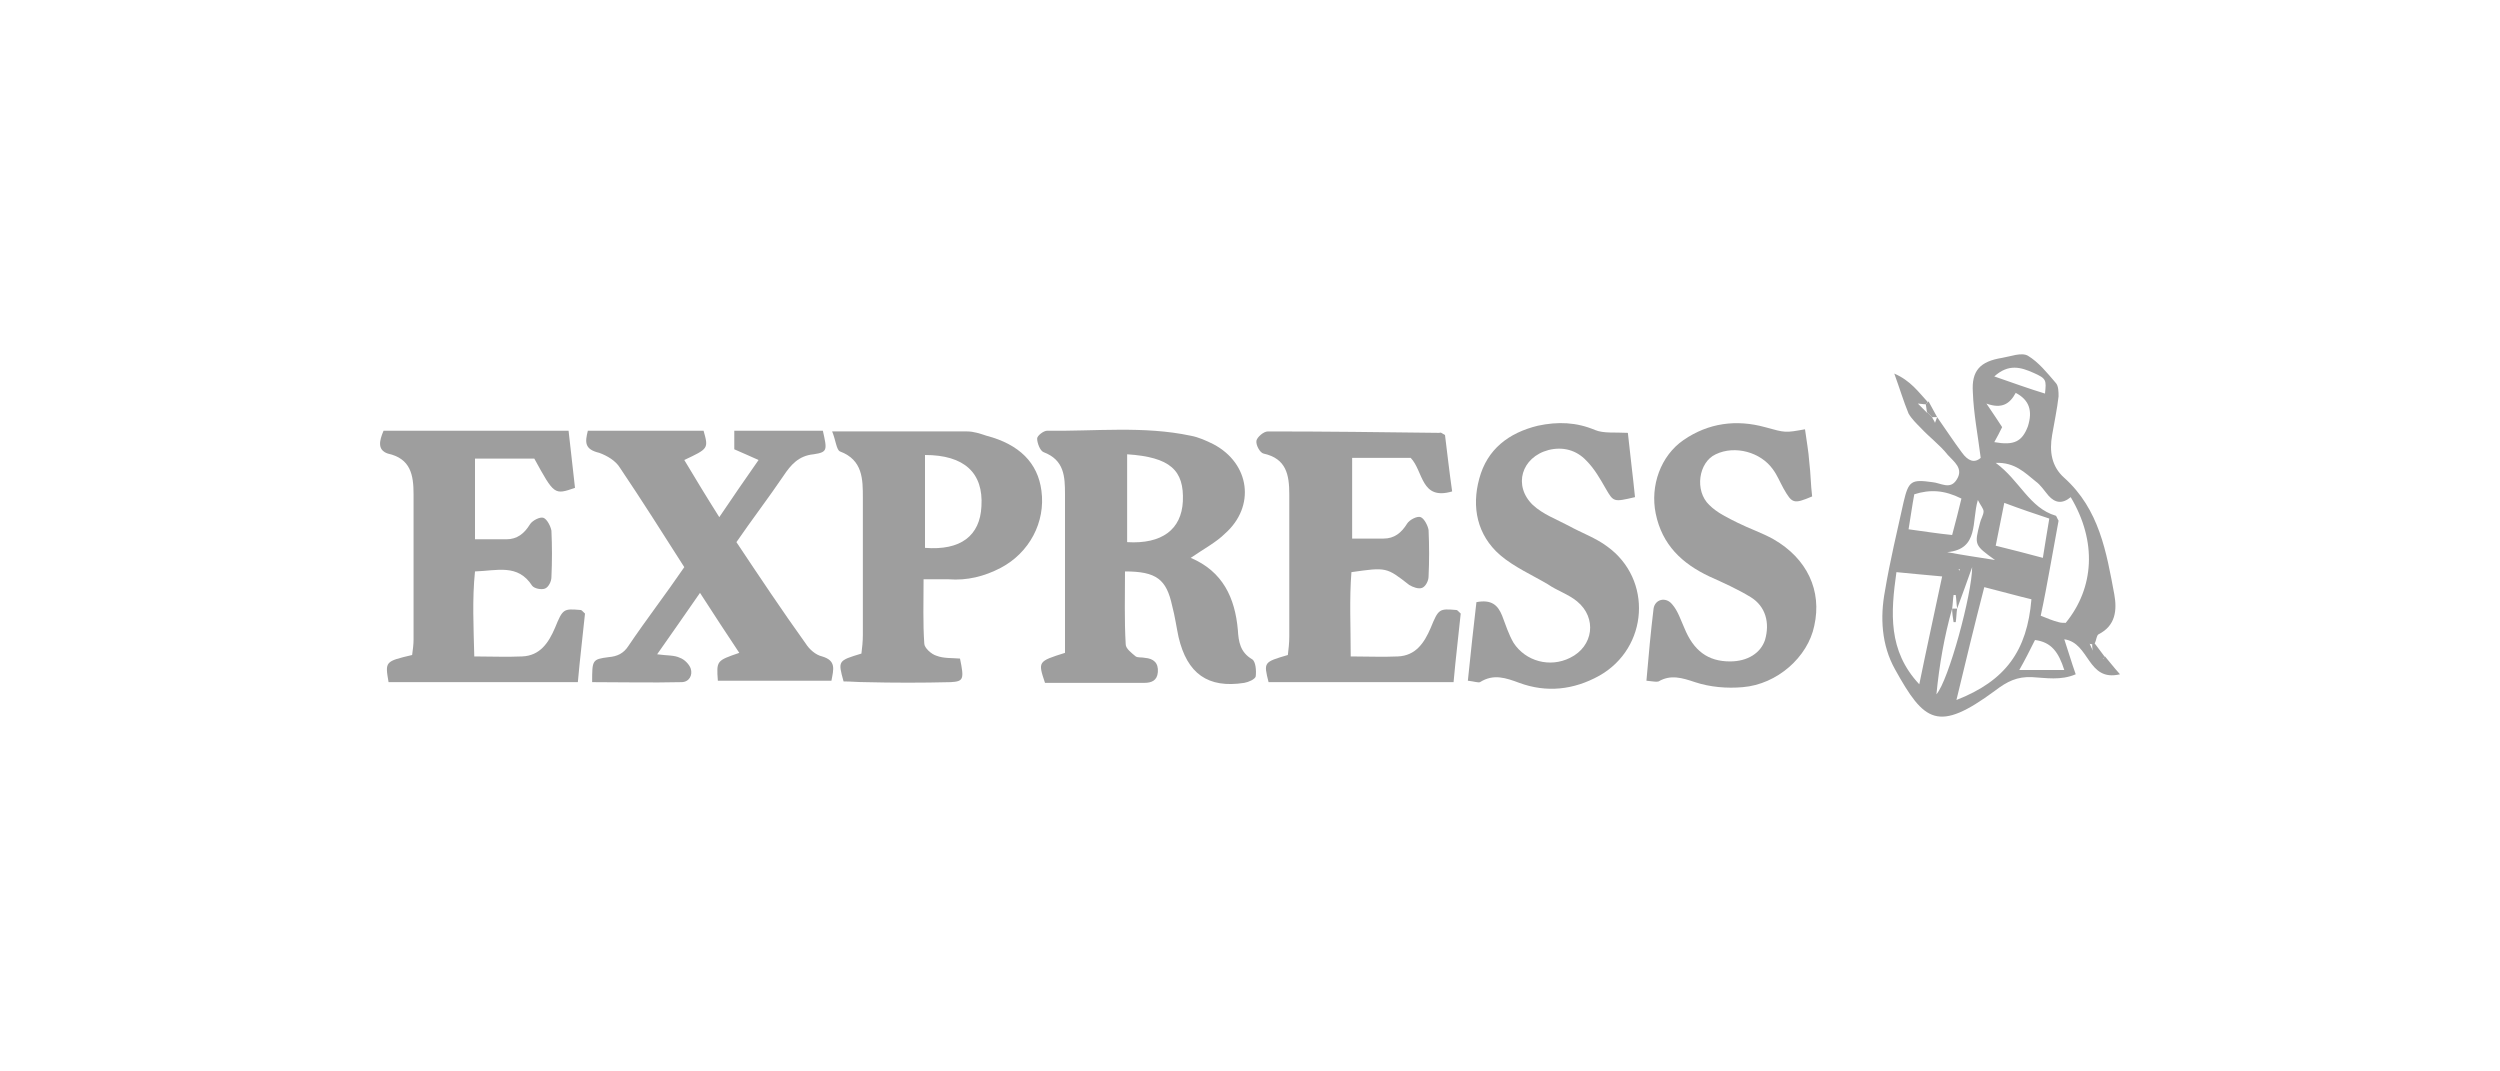
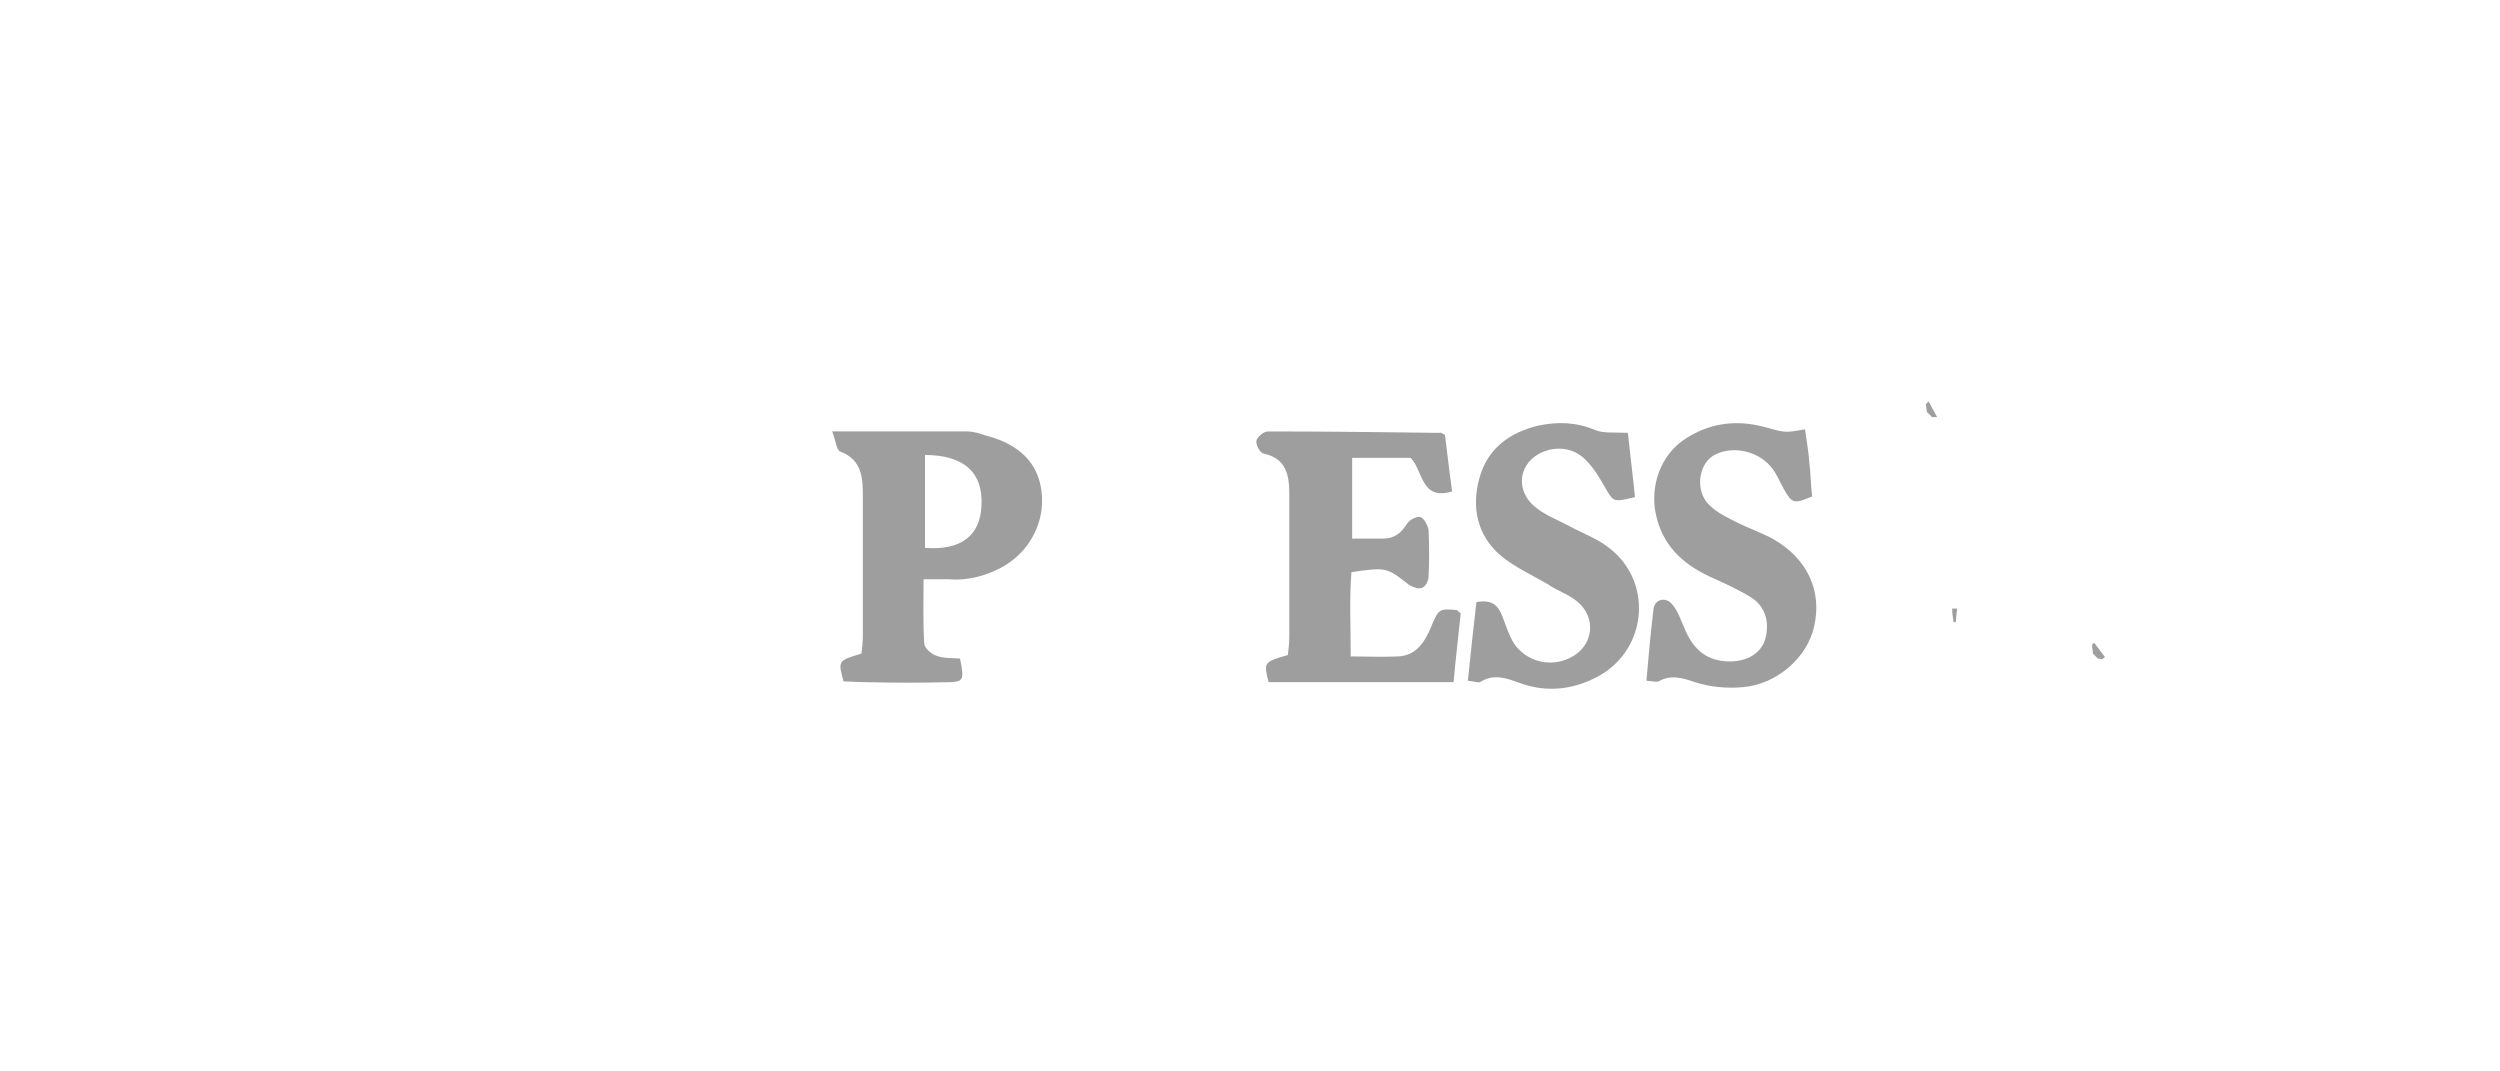
<svg xmlns="http://www.w3.org/2000/svg" version="1.1" id="Layer_1" x="0px" y="0px" viewBox="0 0 350 150" style="enable-background:new 0 0 350 150;" xml:space="preserve">
  <style type="text/css">
	.st0{fill:#9E9E9E;}
</style>
  <g>
-     <path class="st0" d="M166.7,78.1c4.5,1.9,6.2,5.6,6.6,10.1c0.1,1.6,0.3,3.1,2,4.1c0.5,0.3,0.6,1.6,0.5,2.4c-0.1,0.4-1,0.8-1.6,0.9   c-5.1,0.8-8-1.3-9.2-6.4c-0.3-1.4-0.5-2.9-0.9-4.4c-0.8-3.7-2.2-4.8-6.6-4.8c0,3.4-0.1,6.8,0.1,10.2c0,0.6,0.8,1.2,1.4,1.7   c0.3,0.2,0.9,0.1,1.3,0.2c1.2,0.1,1.9,0.7,1.8,2c-0.1,1.2-0.9,1.5-1.9,1.5c-3.4,0-6.9,0-10.3,0c-1.2,0-2.5,0-3.6,0   c-1-3-1-3,2.8-4.2c0-1.6,0-3.3,0-5c0-5.7,0-11.4,0-17.2c0-2.5-0.1-4.8-3-5.9c-0.5-0.2-0.9-1.3-0.9-1.9c0-0.4,0.9-1.1,1.4-1.1   c6.7,0.1,13.5-0.7,20.1,0.7c1.1,0.2,2.2,0.7,3.2,1.2c5.1,2.7,5.9,8.7,1.6,12.5C170.3,75.9,168.6,76.8,166.7,78.1z M157.8,63.6   c0,4.3,0,8.3,0,12.3c4.9,0.3,7.6-1.8,7.8-5.7C165.8,65.8,163.8,64,157.8,63.6z" />
-     <path class="st0" d="M294.7,91.9c0.6,0.7,1.2,1.5,2.1,2.5c-4.6,1.1-4.2-4.4-7.8-4.9c0.6,1.8,1,3.2,1.6,4.9   c-2.1,0.9-4.2,0.5-6.1,0.4c-2.1-0.1-3.5,0.6-5.2,1.9c-8,5.9-9.9,4.4-14-3c-1.9-3.4-2.1-7.3-1.4-11c0.7-4.2,1.7-8.3,2.6-12.4   c0.7-3,1.1-3.2,4-2.8c1.2,0.1,2.5,1.1,3.4-0.3c1.1-1.6-0.4-2.6-1.2-3.5c-1.1-1.4-2.6-2.5-3.8-3.8c-0.6-0.6-1.3-1.3-1.7-2   c-0.7-1.7-1.2-3.4-2-5.6c2.3,1,3.4,2.6,4.7,4c-0.1,0.1-0.2,0.2-0.3,0.3c-0.4,0-0.8-0.1-1.2-0.1c-0.2-0.2-0.5-0.5-0.7-0.7   c-0.1-0.1-0.1-0.1-0.2-0.2c0.1,0,0.2,0.1,0.2,0.1c0.2,0.2,0.5,0.5,0.7,0.7c0.5,0.5,0.9,0.9,1.4,1.4c0,0,0-0.1,0-0.1   c0.2,0.2,0.5,0.5,0.7,0.7c0,0,0,0,0,0c0.1,0.3,0.3,0.5,0.4,0.8c0.1-0.3,0.2-0.5,0.3-0.8c0,0,0,0,0,0c1.2,1.7,2.3,3.4,3.5,5   c0.8,1.1,1.7,1.5,2.6,0.7c-0.4-3.2-1-6.2-1.1-9.2c-0.2-3,1-4.3,4.1-4.8c1.2-0.2,2.7-0.8,3.6-0.3c1.5,0.9,2.7,2.4,3.9,3.8   c0.4,0.4,0.4,1.3,0.4,1.9c-0.2,1.8-0.6,3.6-0.9,5.4c-0.4,2.3-0.1,4.4,1.7,6c4.9,4.4,5.9,10.4,7,16.3c0.4,2.2,0.2,4.4-2.2,5.6   c-0.3,0.2-0.3,0.8-0.5,1.2l-0.2,0.2c-0.2,0-0.4,0-0.6-0.1c-0.1-0.1-0.2-0.1-0.3-0.2c0.1,0,0.2,0.1,0.3,0.1c0.2,0.5,0.4,0.9,0.7,1.4   c0,0,0,0,0,0c0.2,0.2,0.4,0.4,0.7,0.7l0.1,0c0.2,0,0.3,0.1,0.5,0.1C294.5,92.1,294.6,92,294.7,91.9z M273.3,85.2   c-1.1,3.9-1.8,7.9-2.2,12c1.7-1.9,5-14.1,5-17.8c-0.7,2-1.4,3.9-2.1,5.8c-0.1-0.6-0.1-1.3-0.2-1.9c-0.1,0-0.2,0-0.3,0   C273.4,83.9,273.4,84.6,273.3,85.2z M282.2,55C282,54.8,281.8,54.7,282.2,55C281.7,54.8,281.9,54.9,282.2,55   c-0.8,1.5-1.9,2.3-4.1,1.5c1,1.5,1.7,2.5,2.2,3.3c-0.4,0.8-0.7,1.4-1.1,2.1c2.8,0.5,3.9-0.1,4.7-2.2C284.6,57.5,284.1,56,282.2,55z    M289.9,69.6c-1.2,1-2.2,0.8-3.1-0.2c-0.6-0.7-1.1-1.5-1.8-2c-1.5-1.2-2.9-2.7-5.6-2.6c3.4,2.5,4.7,6.3,8.4,7.4   c0.1,0,0.2,0.4,0.4,0.7c-0.4,2.2-0.8,4.4-1.2,6.6c-0.4,2.2-0.8,4.4-1.3,6.7c1,0.4,1.7,0.7,2.5,0.9c0.3,0.1,0.7,0.1,1,0.1   C293.2,82.3,293.6,75.8,289.9,69.6z M273.9,98c6.9-2.7,9.9-6.9,10.5-14.1c-2.1-0.5-4.2-1.1-6.6-1.7C276.4,87.6,275.2,92.6,273.9,98   z M268.7,95.8c1-4.9,2.1-9.9,3.2-15.1c-2.4-0.2-4.2-0.4-6.4-0.6C264.7,85.8,264.3,91.1,268.7,95.8z M280.6,70.4   c-0.5,2.4-0.8,4.1-1.2,6c2.4,0.6,4.4,1.1,6.6,1.7c0.3-2,0.6-3.6,0.9-5.5C284.8,71.9,283,71.3,280.6,70.4z M274.6,69.8   c-2.4-1.2-4.4-1.3-6.6-0.6c-0.3,1.6-0.5,3.1-0.8,4.9c2.2,0.3,4.1,0.6,6.1,0.8C273.8,73,274.2,71.5,274.6,69.8z M289,93.8   c-0.8-2.5-1.8-3.9-4.1-4.2c-0.7,1.4-1.4,2.8-2.2,4.2C284.8,93.8,286.7,93.8,289,93.8z M279.2,52.7c2.6,0.9,4.8,1.7,7.1,2.4   c0.2-1.9,0.2-2.1-1.6-2.9C282.9,51.4,281.2,50.9,279.2,52.7z M272.6,77.3c2.1,0.4,4.2,0.7,6.7,1.1c-2.9-2.1-2.9-2.1-2.1-5.2   c0.1-0.5,0.5-1.1,0.5-1.6c0-0.4-0.4-0.8-0.8-1.6C276,73,277.1,76.9,272.6,77.3z M274.3,79.9l0.1-0.2l-0.2,0L274.3,79.9z" />
-     <path class="st0" d="M82.3,60.3c5.6,0,10.9,0,16.2,0c0.7,2.5,0.7,2.5-2.7,4.1c1.5,2.5,3,5,4.9,8c1.9-2.8,3.6-5.3,5.5-8   c-1.3-0.6-2.3-1-3.4-1.5c0-0.8,0-1.6,0-2.6c4.3,0,8.4,0,12.4,0c0.6,2.7,0.7,3-1.3,3.3c-2.1,0.2-3.2,1.5-4.2,3   c-2.1,3.1-4.4,6.1-6.6,9.3c3.2,4.8,6.4,9.6,9.7,14.2c0.5,0.8,1.4,1.6,2.3,1.8c2,0.6,1.6,1.8,1.3,3.4c-5.4,0-10.7,0-15.9,0   c-0.2-2.8-0.2-2.8,3-3.9c-1.8-2.7-3.5-5.3-5.5-8.4c-2,2.9-3.9,5.6-6,8.6c1.4,0.2,2.4,0.1,3.2,0.5c0.6,0.2,1.3,0.9,1.5,1.5   c0.3,0.9-0.2,1.9-1.3,1.9c-4.2,0.1-8.4,0-12.5,0c0-3.1,0-3.2,2.3-3.5c1.2-0.1,2.1-0.5,2.8-1.6c2.5-3.7,5.2-7.2,7.8-11   c-3-4.7-5.9-9.3-9-13.9c-0.6-1-1.8-1.7-2.9-2.1C81.8,62.9,81.9,61.9,82.3,60.3z" />
-     <path class="st0" d="M53.7,60.3c8.6,0,17,0,25.9,0c0.3,2.7,0.6,5.4,0.9,8c-2.9,1-2.9,1-5.7-4.1c-2.6,0-5.3,0-8.3,0   c0,3.7,0,7.3,0,11.3c1.5,0,3,0,4.4,0c1.5,0,2.5-0.8,3.3-2.1c0.3-0.5,1.4-1.1,1.9-0.9c0.5,0.2,1,1.2,1.1,1.8c0.1,2.2,0.1,4.3,0,6.5   c0,0.6-0.4,1.4-0.9,1.6c-0.5,0.2-1.5,0-1.8-0.4c-2-3.1-4.9-2.1-8-2c-0.4,3.9-0.2,7.7-0.1,11.9c2.4,0,4.5,0.1,6.7,0   c2.5-0.1,3.7-1.9,4.6-4c1.1-2.7,1.2-2.7,3.6-2.5c0.1,0,0.2,0.1,0.6,0.5c-0.3,3-0.7,6.2-1,9.6c-9.1,0-17.8,0-26.5,0   c-0.5-2.9-0.5-2.9,3.3-3.8c0.1-0.7,0.2-1.5,0.2-2.2c0-6.8,0-13.5,0-20.3c0-2.7-0.4-5-3.6-5.7C52.8,63,53.1,61.7,53.7,60.3z" />
    <path class="st0" d="M202.3,60.9c0.3,2.4,0.6,5.1,1,7.9c-4.4,1.3-4-2.8-5.8-4.7c-2.6,0-5.3,0-8.2,0c0,3.7,0,7.3,0,11.3   c1.5,0,3,0,4.4,0c1.5,0,2.5-0.8,3.3-2.1c0.3-0.5,1.4-1.1,1.9-0.9c0.5,0.2,1,1.2,1.1,1.8c0.1,2.2,0.1,4.4,0,6.5   c0,0.6-0.4,1.4-0.9,1.6c-0.5,0.2-1.3-0.1-1.8-0.4c-3.2-2.5-3.2-2.5-8.1-1.8c-0.3,3.8-0.1,7.6-0.1,11.8c2.4,0,4.5,0.1,6.6,0   c2.5-0.1,3.7-1.9,4.6-4c1.1-2.7,1.2-2.7,3.6-2.5c0.1,0,0.2,0.1,0.6,0.5c-0.3,3-0.7,6.2-1,9.6c-8.9,0-17.4,0-25.9,0   c-0.7-2.8-0.7-2.8,2.7-3.8c0.1-0.8,0.2-1.7,0.2-2.6c0-6.6,0-13.3,0-19.9c0-2.7-0.4-5-3.6-5.7c-0.5-0.1-1.1-1.2-1-1.8   c0.1-0.5,1-1.3,1.6-1.3c8,0,16,0.1,24,0.2C201.7,60.5,201.8,60.6,202.3,60.9z" />
    <path class="st0" d="M116.5,60.4c6.8,0,12.9,0,18.9,0c0.9,0,1.8,0.3,2.7,0.6c4.6,1.2,7.2,3.8,7.7,7.7c0.6,4.4-1.7,8.7-5.7,10.8   c-2.3,1.2-4.7,1.8-7.3,1.6c-1,0-2,0-3.5,0c0,3.2-0.1,6.1,0.1,9c0,0.6,1,1.5,1.7,1.7c1,0.4,2.2,0.3,3.3,0.4c0.6,2.9,0.5,3.2-1.3,3.3   c-4,0.1-8,0.1-12,0c-1,0-2-0.1-3-0.1c-0.8-2.9-0.8-2.9,2.5-3.9c0.1-0.8,0.2-1.7,0.2-2.6c0-6.4,0-12.8,0-19.2c0-2.6,0-5.3-3.2-6.5   C117.1,63,117,61.6,116.5,60.4z M129.5,76.7c5,0.4,7.7-1.7,7.9-5.8c0.3-4.7-2.4-7.2-7.9-7.2C129.5,68,129.5,72.3,129.5,76.7z" />
    <path class="st0" d="M205.5,95.3c0.4-4,0.8-7.5,1.2-11c2.1-0.4,3,0.4,3.6,1.9c0.5,1.3,0.9,2.6,1.6,3.8c1.7,2.6,5.1,3.5,7.9,2.1   c3.3-1.6,3.8-5.6,1-7.9c-1.2-1-2.8-1.5-4.1-2.4c-2.2-1.3-4.7-2.4-6.7-4.1c-3.2-2.8-4-6.7-2.9-10.7c1.1-4.1,4.1-6.4,8.2-7.4   c2.8-0.6,5.4-0.5,8,0.6c1.2,0.5,2.8,0.3,4.6,0.4c0.3,2.9,0.7,6,1,9c-3,0.7-3,0.7-4.1-1.2c-0.8-1.4-1.6-2.8-2.7-3.9   c-1.4-1.5-3.3-2-5.3-1.5c-3.8,1-5,5-2.2,7.7c1.4,1.3,3.3,2,5,2.9c1.8,1,3.8,1.7,5.4,2.9c6.4,4.6,5.8,14.2-1.1,18.1   c-3.6,2-7.4,2.4-11.2,1c-1.9-0.7-3.6-1.3-5.5-0.1C206.9,95.6,206.4,95.4,205.5,95.3z" />
    <path class="st0" d="M230.5,95.3c0.3-3.5,0.6-6.8,1-10.1c0.2-1.3,1.7-1.7,2.6-0.6c0.8,0.9,1.2,2.2,1.7,3.3c1.3,3.2,3.3,4.7,6.4,4.7   c2.5,0,4.3-1.2,4.9-3c0.7-2.4,0.1-4.7-2-6c-1.8-1.1-3.8-2-5.8-2.9c-3.8-1.8-6.6-4.4-7.5-8.8c-0.8-3.9,0.7-8.1,3.9-10.3   c3.5-2.4,7.4-2.9,11.4-1.8c2.9,0.8,2.8,0.8,5.6,0.3c0.2,1.5,0.5,3.1,0.6,4.6c0.2,1.6,0.2,3.2,0.4,4.8c-2.6,1.1-2.8,1-4-1.1   c-0.5-0.9-0.9-1.9-1.5-2.7c-1.7-2.4-5.3-3.4-8-2.1c-2.4,1.1-3,5.1-0.9,7.1c1.1,1.1,2.6,1.8,4,2.5c1.6,0.8,3.4,1.4,5,2.3   c4.7,2.7,6.8,7.2,5.7,12.1c-0.9,4.4-5.2,8.2-10,8.6c-2.2,0.2-4.6,0-6.7-0.7c-1.8-0.6-3.4-1.1-5.1-0.1   C231.9,95.5,231.5,95.4,230.5,95.3z" />
    <path class="st0" d="M293.2,90c0.5,0.7,1,1.3,1.5,2c-0.1,0.1-0.3,0.2-0.4,0.3c-0.2,0-0.3-0.1-0.5-0.1l-0.1,0   c-0.2-0.2-0.4-0.4-0.7-0.7l0,0c0-0.4-0.1-0.8-0.1-1.3C293.1,90.1,293.2,90,293.2,90z" />
    <path class="st0" d="M270,56.2c0.4,0.7,0.8,1.5,1.2,2.2c0,0,0,0,0,0c-0.2,0-0.5,0-0.7,0c0,0,0,0,0,0c-0.2-0.2-0.5-0.5-0.7-0.7   c0,0,0,0.1,0,0.1c-0.1-0.4-0.1-0.8-0.2-1.2C269.8,56.4,269.9,56.3,270,56.2z" />
    <path class="st0" d="M273.3,85.2c0.2,0,0.5,0,0.7,0c-0.1,0.6-0.1,1.3-0.2,1.9c-0.1,0-0.2,0-0.3,0C273.4,86.5,273.3,85.8,273.3,85.2   z" />
  </g>
</svg>